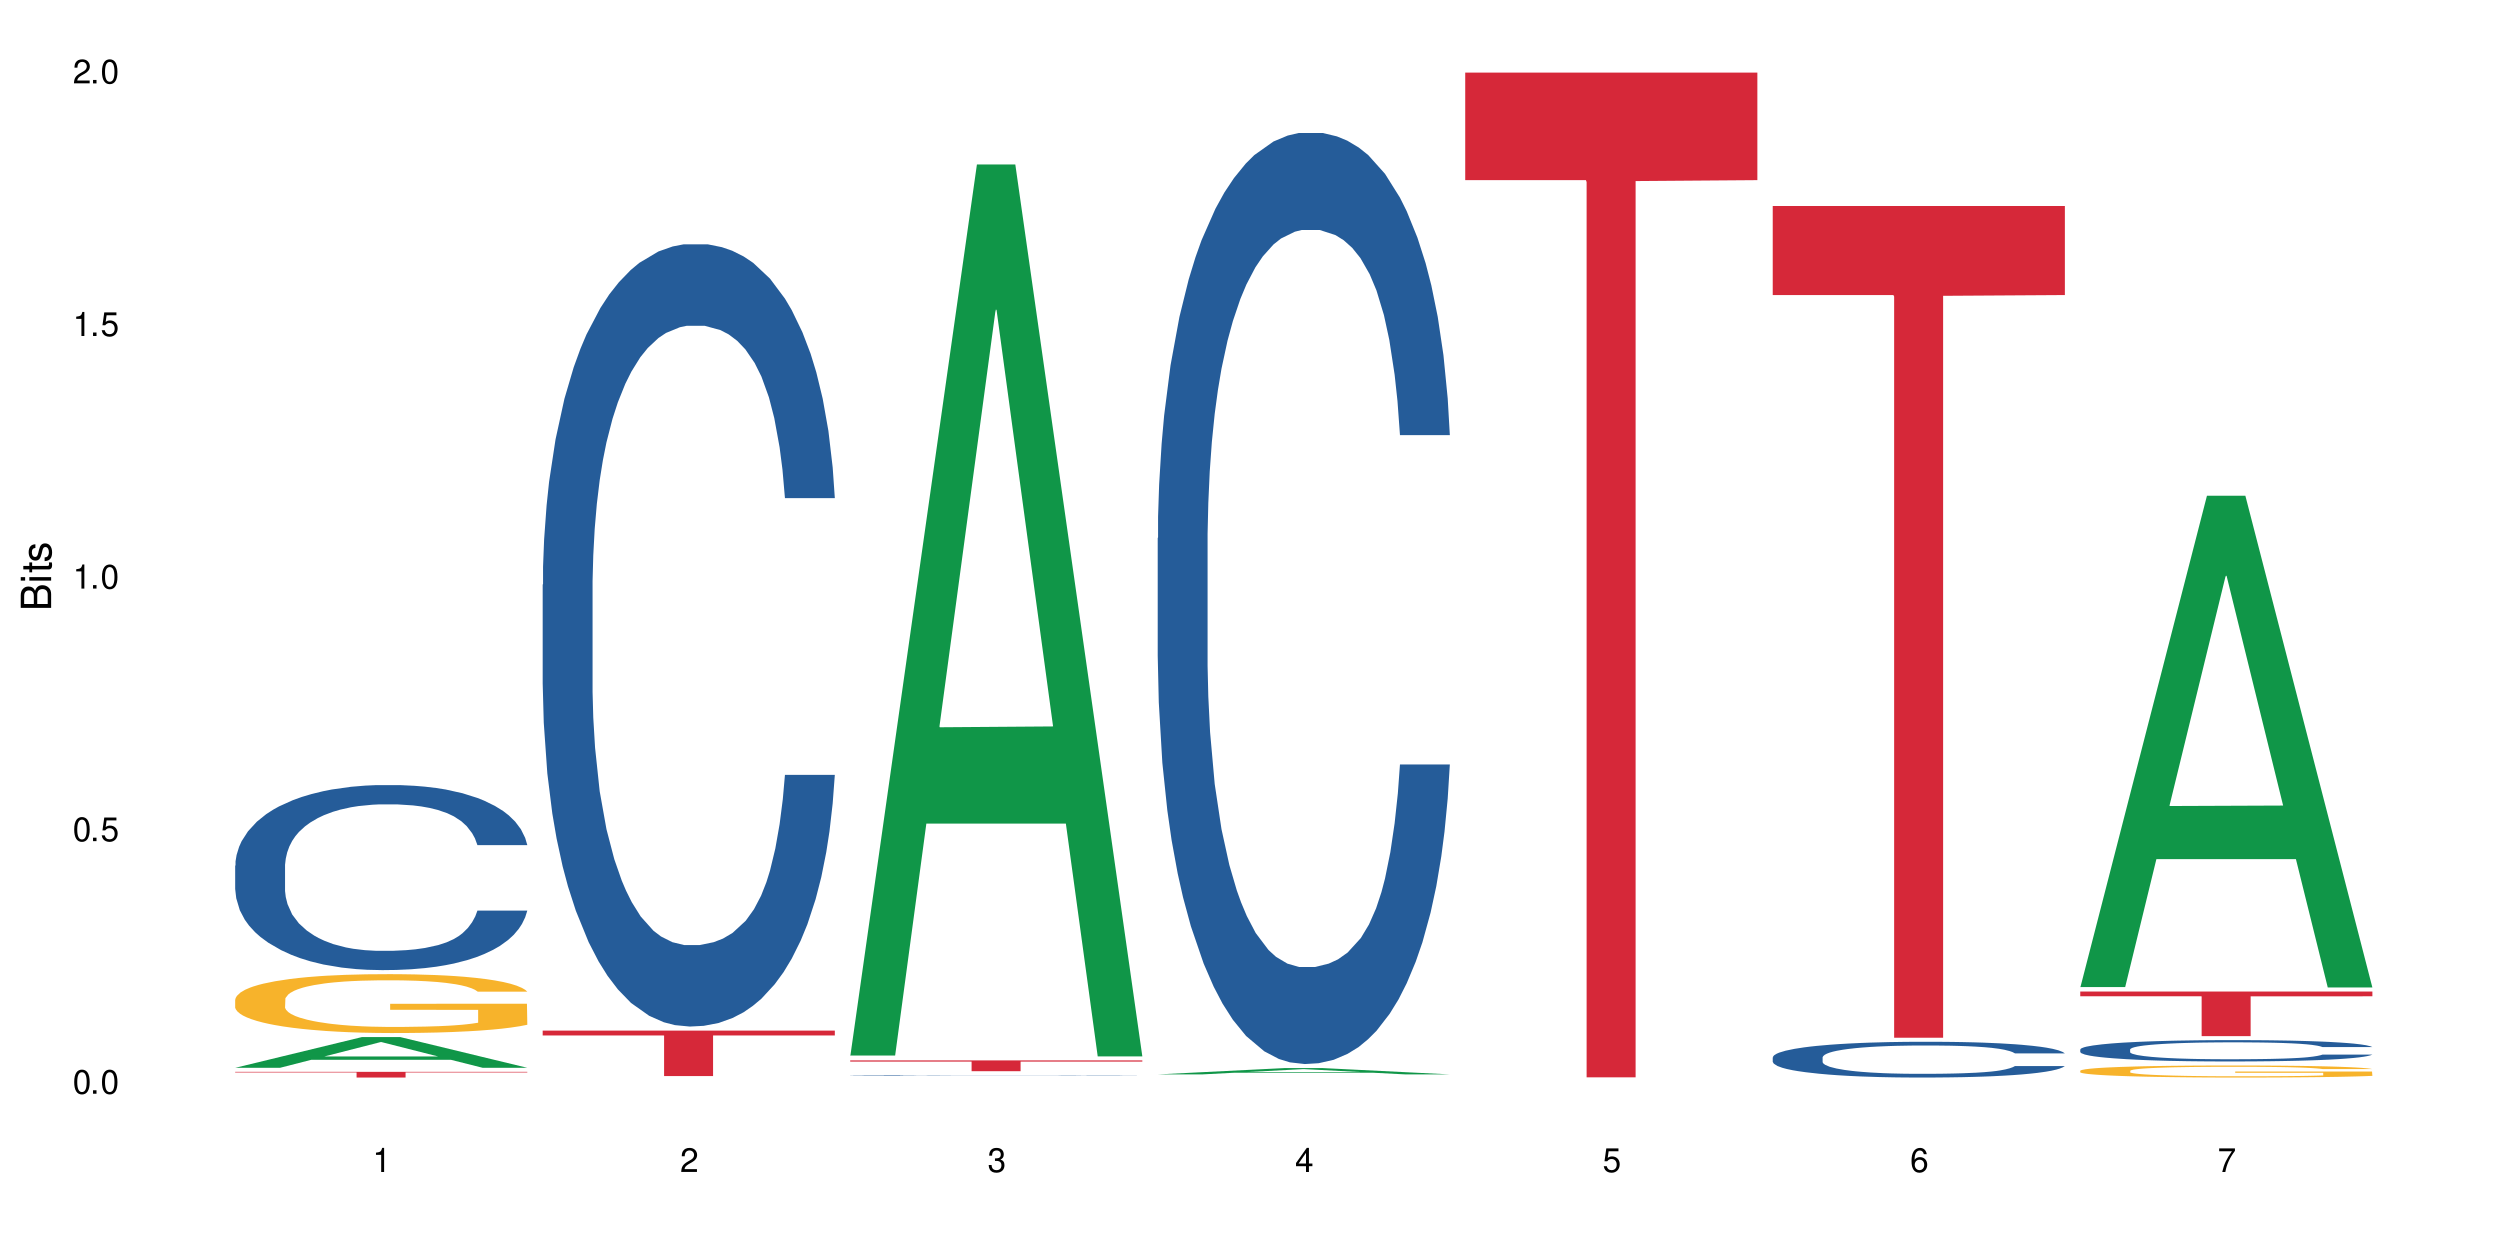
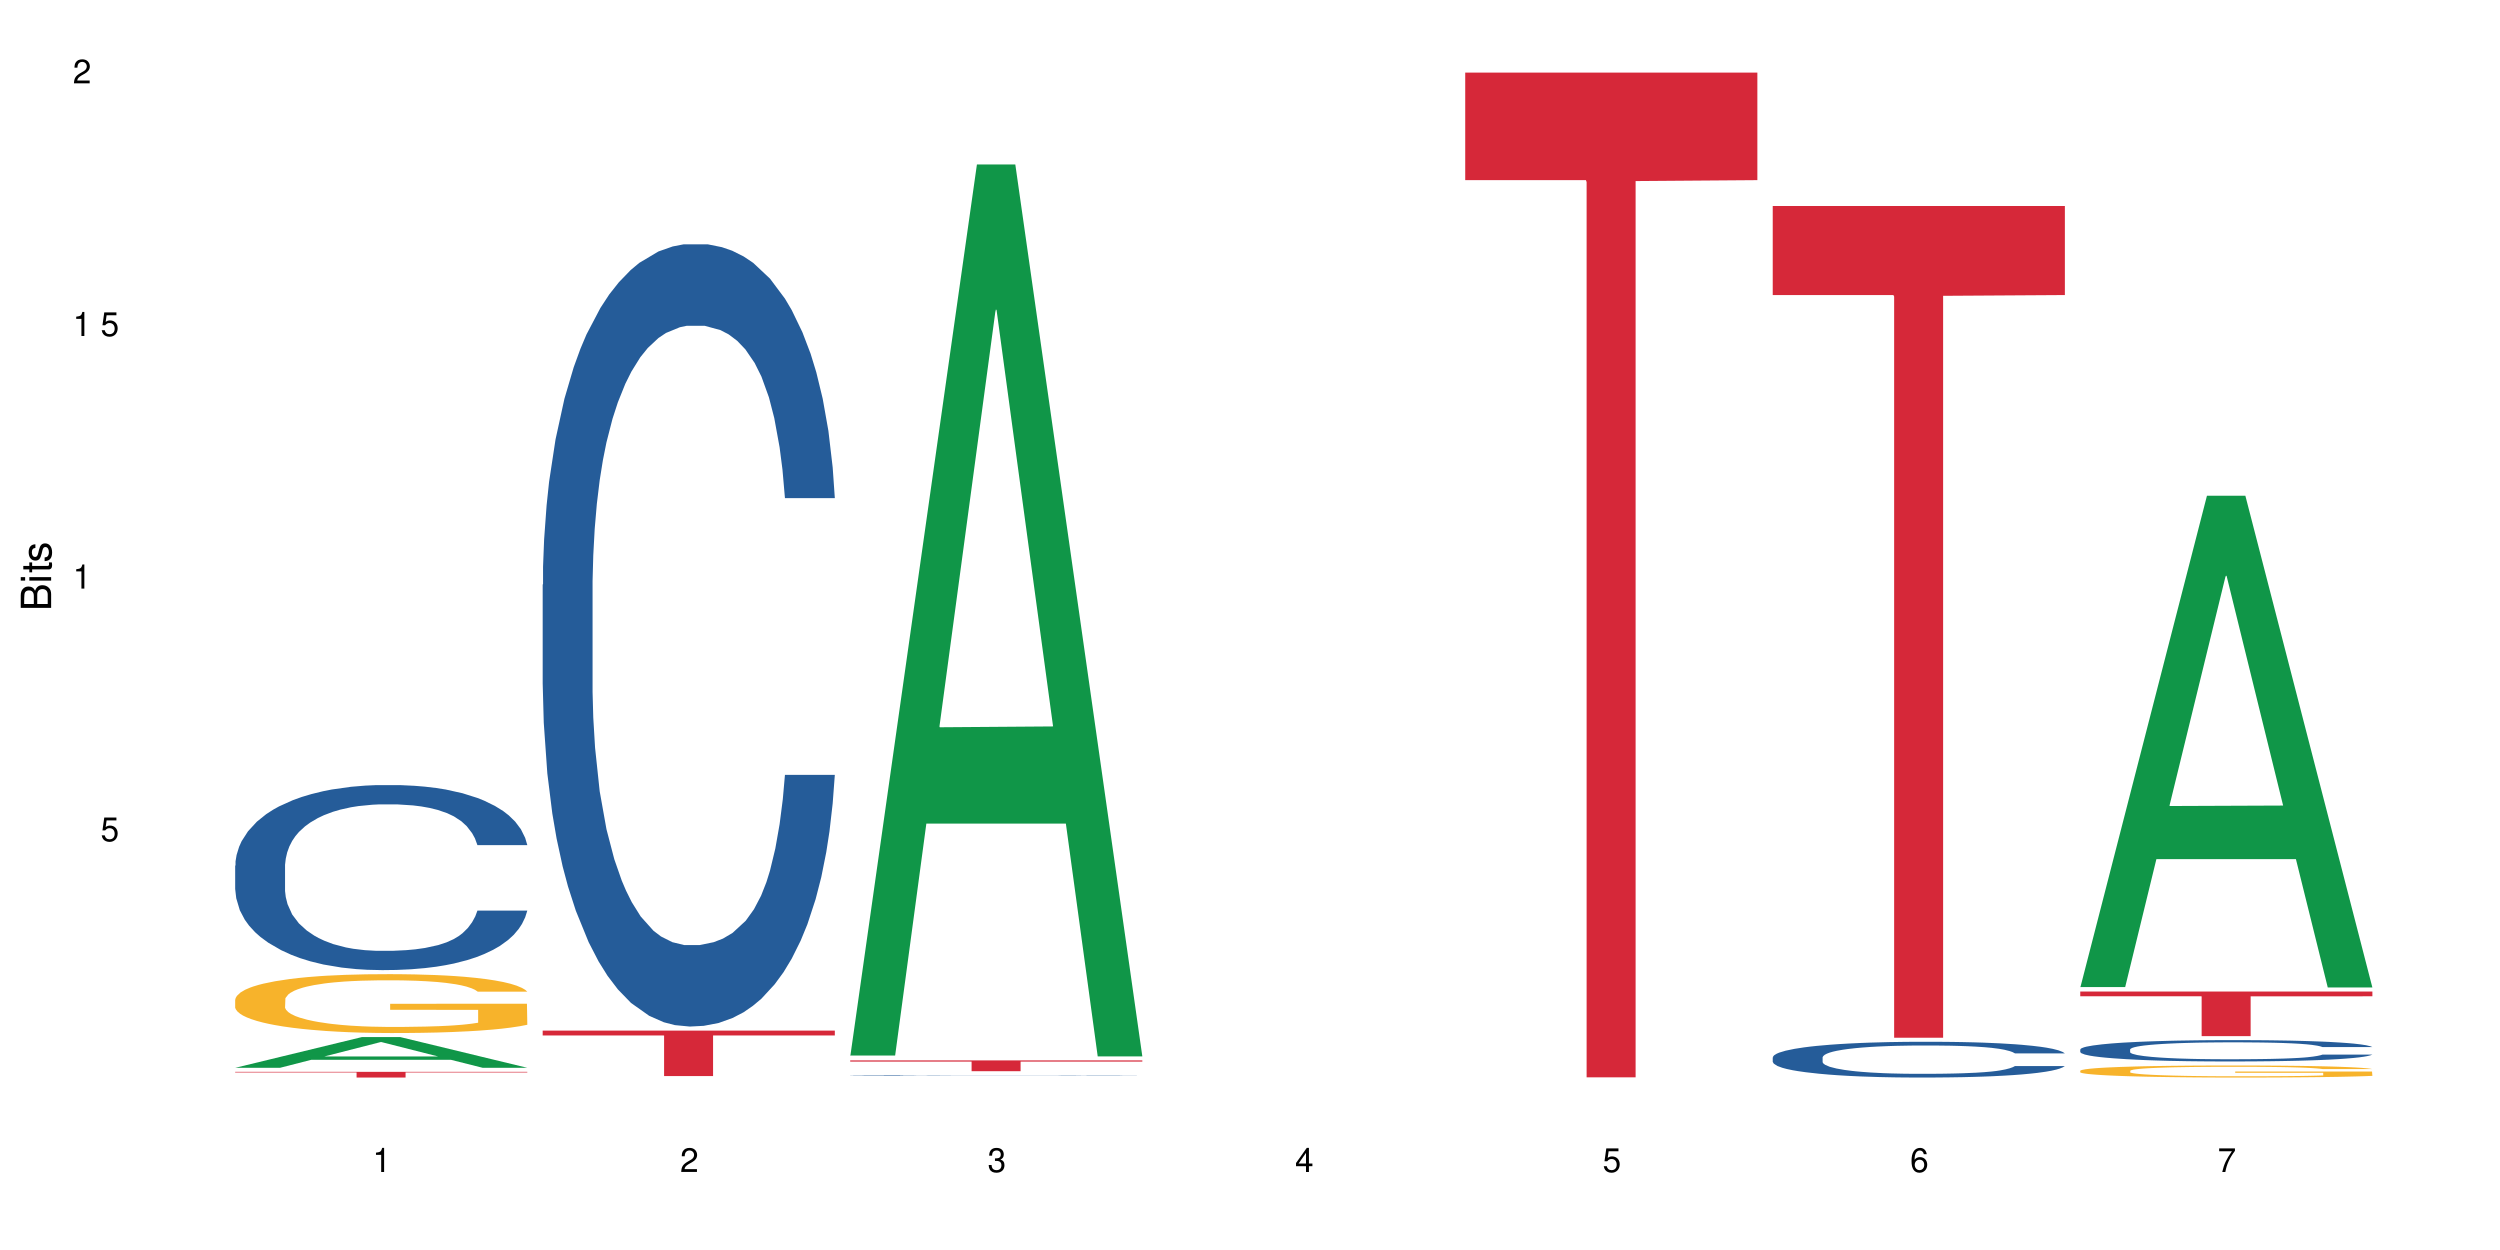
<svg xmlns="http://www.w3.org/2000/svg" xmlns:xlink="http://www.w3.org/1999/xlink" width="720" height="360" viewBox="0 0 720 360">
  <defs>
    <g>
      <g id="glyph-0-0">
</g>
      <g id="glyph-0-1">
-         <path d="M 2.641 -6.938 C 2 -6.938 1.422 -6.656 1.078 -6.172 C 0.641 -5.562 0.406 -4.641 0.406 -3.359 C 0.406 -1.016 1.188 0.219 2.641 0.219 C 4.078 0.219 4.859 -1.016 4.859 -3.297 C 4.859 -4.641 4.656 -5.547 4.203 -6.172 C 3.844 -6.656 3.281 -6.938 2.641 -6.938 Z M 2.641 -6.188 C 3.547 -6.188 4 -5.25 4 -3.375 C 4 -1.406 3.562 -0.484 2.625 -0.484 C 1.734 -0.484 1.281 -1.438 1.281 -3.344 C 1.281 -5.25 1.734 -6.188 2.641 -6.188 Z M 2.641 -6.188 " />
-       </g>
+         </g>
      <g id="glyph-0-2">
-         <path d="M 1.828 -1 L 0.828 -1 L 0.828 0 L 1.828 0 Z M 1.828 -1 " />
-       </g>
+         </g>
      <g id="glyph-0-3">
        <path d="M 4.562 -6.797 L 1.062 -6.797 L 0.547 -3.094 L 1.328 -3.094 C 1.719 -3.562 2.047 -3.734 2.578 -3.734 C 3.484 -3.734 4.062 -3.109 4.062 -2.094 C 4.062 -1.125 3.484 -0.531 2.578 -0.531 C 1.828 -0.531 1.375 -0.906 1.188 -1.672 L 0.328 -1.672 C 0.453 -1.109 0.547 -0.844 0.75 -0.594 C 1.125 -0.078 1.828 0.219 2.594 0.219 C 3.969 0.219 4.922 -0.781 4.922 -2.219 C 4.922 -3.562 4.031 -4.484 2.719 -4.484 C 2.25 -4.484 1.859 -4.359 1.469 -4.062 L 1.734 -5.969 L 4.562 -5.969 Z M 4.562 -6.797 " />
      </g>
      <g id="glyph-0-4">
        <path d="M 2.484 -4.938 L 2.484 0 L 3.328 0 L 3.328 -6.938 L 2.766 -6.938 C 2.469 -5.875 2.281 -5.734 0.984 -5.562 L 0.984 -4.938 Z M 2.484 -4.938 " />
      </g>
      <g id="glyph-0-5">
        <path d="M 4.859 -0.828 L 1.281 -0.828 C 1.359 -1.406 1.672 -1.781 2.5 -2.281 L 3.469 -2.828 C 4.406 -3.344 4.906 -4.062 4.906 -4.906 C 4.906 -5.484 4.672 -6.031 4.266 -6.406 C 3.859 -6.766 3.375 -6.938 2.719 -6.938 C 1.859 -6.938 1.219 -6.625 0.844 -6.031 C 0.609 -5.672 0.5 -5.234 0.484 -4.531 L 1.328 -4.531 C 1.359 -5.016 1.406 -5.281 1.531 -5.516 C 1.75 -5.938 2.188 -6.203 2.703 -6.203 C 3.469 -6.203 4.031 -5.641 4.031 -4.891 C 4.031 -4.344 3.719 -3.859 3.125 -3.516 L 2.234 -3 C 0.812 -2.172 0.406 -1.531 0.328 -0.016 L 4.859 -0.016 Z M 4.859 -0.828 " />
      </g>
      <g id="glyph-0-6">
        <path d="M 2.125 -3.188 L 2.578 -3.188 C 3.5 -3.188 3.984 -2.766 3.984 -1.922 C 3.984 -1.062 3.469 -0.531 2.594 -0.531 C 1.656 -0.531 1.203 -1 1.156 -2.016 L 0.312 -2.016 C 0.344 -1.453 0.438 -1.094 0.609 -0.781 C 0.953 -0.109 1.625 0.219 2.547 0.219 C 3.953 0.219 4.859 -0.625 4.859 -1.938 C 4.859 -2.828 4.516 -3.297 3.703 -3.594 C 4.344 -3.844 4.656 -4.328 4.656 -5.031 C 4.656 -6.219 3.875 -6.938 2.578 -6.938 C 1.203 -6.938 0.484 -6.172 0.453 -4.703 L 1.297 -4.703 C 1.312 -5.125 1.344 -5.359 1.453 -5.578 C 1.641 -5.969 2.062 -6.203 2.594 -6.203 C 3.344 -6.203 3.797 -5.75 3.797 -5 C 3.797 -4.516 3.609 -4.219 3.25 -4.047 C 3.016 -3.953 2.703 -3.922 2.125 -3.906 Z M 2.125 -3.188 " />
      </g>
      <g id="glyph-0-7">
        <path d="M 3.141 -1.672 L 3.141 0 L 3.984 0 L 3.984 -1.672 L 4.984 -1.672 L 4.984 -2.438 L 3.984 -2.438 L 3.984 -6.938 L 3.359 -6.938 L 0.266 -2.578 L 0.266 -1.672 Z M 3.141 -2.438 L 1 -2.438 L 3.141 -5.5 Z M 3.141 -2.438 " />
      </g>
      <g id="glyph-0-8">
        <path d="M 4.781 -5.125 C 4.609 -6.266 3.891 -6.938 2.844 -6.938 C 2.094 -6.938 1.422 -6.578 1.031 -5.953 C 0.594 -5.266 0.406 -4.422 0.406 -3.172 C 0.406 -2 0.578 -1.25 0.984 -0.641 C 1.359 -0.078 1.953 0.219 2.703 0.219 C 3.984 0.219 4.922 -0.75 4.922 -2.094 C 4.922 -3.375 4.062 -4.281 2.844 -4.281 C 2.172 -4.281 1.641 -4.031 1.281 -3.516 C 1.281 -5.234 1.828 -6.188 2.797 -6.188 C 3.391 -6.188 3.797 -5.797 3.938 -5.125 Z M 2.734 -3.531 C 3.547 -3.531 4.062 -2.953 4.062 -2.031 C 4.062 -1.156 3.484 -0.531 2.703 -0.531 C 1.922 -0.531 1.328 -1.188 1.328 -2.078 C 1.328 -2.938 1.906 -3.531 2.734 -3.531 Z M 2.734 -3.531 " />
      </g>
      <g id="glyph-0-9">
        <path d="M 4.984 -6.797 L 0.438 -6.797 L 0.438 -5.969 L 4.109 -5.969 C 2.5 -3.656 1.828 -2.234 1.328 0 L 2.219 0 C 2.594 -2.172 3.453 -4.047 4.984 -6.094 Z M 4.984 -6.797 " />
      </g>
      <g id="glyph-1-0">
</g>
      <g id="glyph-1-1">
-         <path d="M 0 -0.953 L 0 -4.891 C 0 -5.719 -0.234 -6.344 -0.734 -6.797 C -1.188 -7.234 -1.812 -7.469 -2.5 -7.469 C -3.547 -7.469 -4.188 -7 -4.625 -5.875 C -4.984 -6.688 -5.625 -7.094 -6.531 -7.094 C -7.172 -7.094 -7.734 -6.859 -8.141 -6.391 C -8.562 -5.922 -8.75 -5.344 -8.75 -4.5 L -8.75 -0.953 Z M -4.984 -2.062 L -7.766 -2.062 L -7.766 -4.219 C -7.766 -4.844 -7.688 -5.203 -7.453 -5.5 C -7.219 -5.812 -6.859 -5.969 -6.375 -5.969 C -5.891 -5.969 -5.531 -5.812 -5.297 -5.5 C -5.062 -5.203 -4.984 -4.844 -4.984 -4.219 Z M -0.984 -2.062 L -4 -2.062 L -4 -4.781 C -4 -5.766 -3.438 -6.359 -2.484 -6.359 C -1.547 -6.359 -0.984 -5.766 -0.984 -4.781 Z M -0.984 -2.062 " />
+         <path d="M 0 -0.953 L 0 -4.891 C 0 -5.719 -0.234 -6.344 -0.734 -6.797 C -1.188 -7.234 -1.812 -7.469 -2.5 -7.469 C -3.547 -7.469 -4.188 -7 -4.625 -5.875 C -4.984 -6.688 -5.625 -7.094 -6.531 -7.094 C -7.172 -7.094 -7.734 -6.859 -8.141 -6.391 C -8.562 -5.922 -8.75 -5.344 -8.75 -4.5 L -8.75 -0.953 Z M -4.984 -2.062 L -7.766 -2.062 C -7.766 -4.844 -7.688 -5.203 -7.453 -5.5 C -7.219 -5.812 -6.859 -5.969 -6.375 -5.969 C -5.891 -5.969 -5.531 -5.812 -5.297 -5.5 C -5.062 -5.203 -4.984 -4.844 -4.984 -4.219 Z M -0.984 -2.062 L -4 -2.062 L -4 -4.781 C -4 -5.766 -3.438 -6.359 -2.484 -6.359 C -1.547 -6.359 -0.984 -5.766 -0.984 -4.781 Z M -0.984 -2.062 " />
      </g>
      <g id="glyph-1-2">
        <path d="M -6.281 -1.797 L -6.281 -0.797 L 0 -0.797 L 0 -1.797 Z M -8.75 -1.797 L -8.75 -0.797 L -7.484 -0.797 L -7.484 -1.797 Z M -8.75 -1.797 " />
      </g>
      <g id="glyph-1-3">
        <path d="M -6.281 -3.047 L -6.281 -2.016 L -8.016 -2.016 L -8.016 -1.016 L -6.281 -1.016 L -6.281 -0.172 L -5.469 -0.172 L -5.469 -1.016 L -0.719 -1.016 C -0.078 -1.016 0.281 -1.453 0.281 -2.234 C 0.281 -2.5 0.25 -2.719 0.188 -3.047 L -0.641 -3.047 C -0.609 -2.906 -0.594 -2.766 -0.594 -2.562 C -0.594 -2.141 -0.719 -2.016 -1.156 -2.016 L -5.469 -2.016 L -5.469 -3.047 Z M -6.281 -3.047 " />
      </g>
      <g id="glyph-1-4">
        <path d="M -4.531 -5.25 C -5.766 -5.25 -6.469 -4.422 -6.469 -2.969 C -6.469 -1.516 -5.719 -0.562 -4.547 -0.562 C -3.562 -0.562 -3.094 -1.062 -2.734 -2.562 L -2.516 -3.484 C -2.344 -4.188 -2.094 -4.469 -1.641 -4.469 C -1.047 -4.469 -0.641 -3.875 -0.641 -3 C -0.641 -2.453 -0.797 -2 -1.062 -1.75 C -1.25 -1.594 -1.422 -1.531 -1.875 -1.469 L -1.875 -0.406 C -0.422 -0.453 0.281 -1.266 0.281 -2.922 C 0.281 -4.5 -0.5 -5.516 -1.719 -5.516 C -2.656 -5.516 -3.172 -4.984 -3.469 -3.734 L -3.703 -2.766 C -3.891 -1.953 -4.156 -1.609 -4.594 -1.609 C -5.188 -1.609 -5.547 -2.125 -5.547 -2.938 C -5.547 -3.75 -5.203 -4.172 -4.531 -4.203 Z M -4.531 -5.25 " />
      </g>
    </g>
  </defs>
  <rect x="-72" y="-36" width="864" height="432" fill="rgb(100%, 100%, 100%)" fill-opacity="1" />
  <path fill-rule="nonzero" fill="rgb(6.275%, 58.824%, 28.235%)" fill-opacity="1" d="M 67.73 307.52 L 67.82 307.512 L 104.227 298.68 L 115.281 298.68 L 151.867 307.527 L 139.012 307.527 L 129.844 305.219 L 89.664 305.219 L 80.676 307.52 L 67.73 307.52 L 93.527 304.262 L 126.156 304.254 L 109.887 300.125 L 109.707 300.117 L 109.527 300.141 L 93.438 304.254 L 93.527 304.262 Z M 67.73 307.52 " />
  <path fill-rule="nonzero" fill="rgb(14.51%, 36.078%, 60%)" fill-opacity="1" d="M 67.73 249.293 L 67.832 249.246 L 67.832 248.078 L 68.141 246.227 L 68.859 243.891 L 69.578 242.281 L 71.426 239.41 L 73.988 236.633 L 76.656 234.488 L 78.605 233.223 L 80.352 232.25 L 84.352 230.445 L 86.918 229.523 L 89.688 228.695 L 93.074 227.867 L 95.535 227.379 L 101.078 226.598 L 105.18 226.258 L 108.363 226.113 L 115.238 226.113 L 119.34 226.309 L 122.316 226.551 L 125.598 226.941 L 128.371 227.379 L 133.191 228.449 L 137.5 229.812 L 139.449 230.594 L 142.527 232.102 L 144.891 233.562 L 146.531 234.832 L 148.379 236.633 L 150.02 238.824 L 151.25 241.309 L 151.867 243.402 L 137.5 243.402 L 136.785 241.453 L 135.961 239.945 L 134.422 237.945 L 132.883 236.535 L 130.73 235.121 L 128.781 234.195 L 126.113 233.273 L 123.754 232.688 L 121.289 232.25 L 118.93 231.957 L 114.414 231.664 L 109.184 231.664 L 107.234 231.762 L 103.23 232.152 L 101.078 232.492 L 98 233.176 L 95.844 233.809 L 93.281 234.781 L 91.535 235.609 L 89.379 236.875 L 87.84 237.996 L 86.098 239.602 L 85.07 240.82 L 84.148 242.184 L 83.328 243.793 L 82.711 245.496 L 82.301 247.297 L 82.094 249.051 L 82.094 256.602 L 82.301 258.352 L 82.812 260.398 L 84.148 263.371 L 86.098 265.949 L 88.355 267.996 L 90.508 269.457 L 91.742 270.141 L 93.383 270.918 L 95.945 271.895 L 99.641 272.867 L 101.797 273.258 L 105.078 273.645 L 108.465 273.84 L 112.98 273.84 L 116.98 273.645 L 119.648 273.402 L 122.418 273.012 L 126.215 272.184 L 128.574 271.406 L 130.629 270.48 L 132.168 269.555 L 133.191 268.777 L 134.73 267.266 L 135.961 265.609 L 136.887 263.906 L 137.5 262.25 L 151.867 262.25 L 151.25 264.199 L 150.328 266.098 L 149.402 267.508 L 147.969 269.215 L 146.324 270.723 L 143.965 272.43 L 142.016 273.547 L 139.449 274.766 L 137.09 275.691 L 134.527 276.52 L 130.73 277.492 L 128.266 277.98 L 125.598 278.418 L 122.418 278.809 L 118.418 279.148 L 114.109 279.344 L 110.105 279.395 L 105.797 279.297 L 102.617 279.102 L 98.41 278.664 L 93.176 277.785 L 89.379 276.859 L 86.406 275.934 L 83.84 274.961 L 80.969 273.645 L 77.273 271.504 L 75.016 269.848 L 73.477 268.484 L 71.734 266.586 L 70.5 264.879 L 69.066 262.152 L 68.039 258.695 L 67.73 256.016 Z M 67.73 249.293 " />
  <path fill-rule="nonzero" fill="rgb(96.863%, 70.196%, 16.863%)" fill-opacity="1" d="M 67.73 287.82 L 67.832 287.805 L 67.832 287.496 L 68.242 286.797 L 69.27 285.836 L 70.605 285.047 L 72.039 284.43 L 72.965 284.102 L 74.504 283.637 L 75.836 283.297 L 79.223 282.602 L 83.531 281.949 L 85.891 281.672 L 88.559 281.406 L 92.355 281.113 L 94.102 281.004 L 99.438 280.758 L 105.488 280.602 L 112.16 280.555 L 115.238 280.57 L 119.441 280.633 L 125.188 280.805 L 128.473 280.957 L 131.039 281.113 L 133.707 281.312 L 136.988 281.625 L 140.066 281.996 L 142.527 282.367 L 144.992 282.832 L 147.043 283.328 L 148.789 283.871 L 150.328 284.52 L 151.25 285.062 L 151.867 285.605 L 137.605 285.605 L 136.785 285.062 L 135.859 284.645 L 134.32 284.133 L 132.781 283.762 L 131.242 283.469 L 128.371 283.066 L 125.906 282.816 L 122.828 282.602 L 119.855 282.461 L 116.469 282.367 L 114.414 282.336 L 108.977 282.336 L 104.055 282.445 L 101.18 282.57 L 99.129 282.691 L 96.254 282.926 L 94.512 283.109 L 93.484 283.234 L 90.406 283.715 L 88.355 284.148 L 87.227 284.441 L 85.789 284.906 L 84.762 285.324 L 83.633 285.945 L 83.02 286.41 L 82.199 287.465 L 82.094 290.25 L 82.402 290.84 L 83.02 291.477 L 83.84 292.035 L 85.07 292.621 L 86.301 293.07 L 88.457 293.676 L 90.305 294.078 L 91.742 294.34 L 94.512 294.758 L 95.641 294.898 L 98.309 295.176 L 101.078 295.395 L 104.465 295.582 L 107.027 295.672 L 111.133 295.75 L 116.363 295.75 L 122.52 295.656 L 126.422 295.535 L 129.09 295.41 L 130.832 295.301 L 132.988 295.133 L 134.527 294.977 L 135.961 294.805 L 137.707 294.543 L 137.707 290.84 L 112.363 290.824 L 112.363 289.09 L 151.762 289.074 L 151.867 295.133 L 149.711 295.551 L 147.043 295.953 L 144.48 296.262 L 141.812 296.523 L 138.016 296.82 L 134.938 297.004 L 130.215 297.223 L 125.906 297.363 L 121.395 297.453 L 117.391 297.5 L 112.672 297.516 L 108.465 297.484 L 103.949 297.395 L 100.359 297.27 L 97.074 297.113 L 93.793 296.914 L 89.688 296.586 L 87.02 296.324 L 84.25 296 L 81.48 295.613 L 79.016 295.191 L 77.375 294.867 L 75.734 294.496 L 73.988 294.031 L 72.348 293.504 L 71.117 293.023 L 69.988 292.484 L 69.168 291.973 L 68.348 291.273 L 67.938 290.715 L 67.73 290.238 Z M 67.73 287.82 " />
  <path fill-rule="nonzero" fill="rgb(83.922%, 15.686%, 22.353%)" fill-opacity="1" d="M 67.73 308.691 L 151.867 308.691 L 151.867 308.867 L 116.801 308.867 L 116.801 310.332 L 102.695 310.332 L 102.695 308.867 L 67.73 308.867 Z M 67.73 308.691 " />
  <path fill-rule="nonzero" fill="rgb(14.51%, 36.078%, 60%)" fill-opacity="1" d="M 156.293 168.383 L 156.398 168.176 L 156.398 163.234 L 156.703 155.41 L 157.422 145.523 L 158.141 138.727 L 159.988 126.578 L 162.555 114.84 L 165.223 105.777 L 167.172 100.426 L 168.914 96.305 L 172.918 88.688 L 175.48 84.773 L 178.25 81.273 L 181.637 77.773 L 184.102 75.715 L 189.641 72.418 L 193.746 70.977 L 196.926 70.359 L 203.801 70.359 L 207.902 71.184 L 210.879 72.211 L 214.164 73.859 L 216.934 75.715 L 221.754 80.242 L 226.066 86.008 L 228.016 89.305 L 231.094 95.688 L 233.453 101.867 L 235.094 107.219 L 236.941 114.84 L 238.582 124.105 L 239.812 134.609 L 240.43 143.465 L 226.066 143.465 L 225.348 135.227 L 224.527 128.844 L 222.988 120.398 L 221.449 114.43 L 219.293 108.457 L 217.344 104.543 L 214.676 100.629 L 212.316 98.16 L 209.855 96.305 L 207.492 95.07 L 202.98 93.836 L 197.746 93.836 L 195.797 94.246 L 191.797 95.895 L 189.641 97.336 L 186.562 100.219 L 184.406 102.895 L 181.844 107.016 L 180.098 110.516 L 177.945 115.871 L 176.406 120.605 L 174.66 127.402 L 173.633 132.551 L 172.711 138.316 L 171.891 145.113 L 171.273 152.32 L 170.863 159.938 L 170.66 167.352 L 170.66 199.273 L 170.863 206.684 L 171.379 215.336 L 172.711 227.895 L 174.66 238.809 L 176.918 247.461 L 179.074 253.637 L 180.305 256.52 L 181.945 259.816 L 184.512 263.934 L 188.203 268.055 L 190.359 269.699 L 193.641 271.348 L 197.027 272.172 L 201.543 272.172 L 205.543 271.348 L 208.211 270.316 L 210.98 268.672 L 214.777 265.168 L 217.137 261.875 L 219.191 257.961 L 220.73 254.051 L 221.754 250.754 L 223.293 244.371 L 224.527 237.367 L 225.449 230.16 L 226.066 223.16 L 240.43 223.16 L 239.812 231.398 L 238.891 239.43 L 237.969 245.398 L 236.531 252.609 L 234.891 258.992 L 232.527 266.199 L 230.578 270.938 L 228.016 276.086 L 225.656 279.996 L 223.09 283.496 L 219.293 287.617 L 216.832 289.676 L 214.164 291.527 L 210.98 293.176 L 206.98 294.617 L 202.672 295.441 L 198.668 295.648 L 194.359 295.234 L 191.18 294.41 L 186.973 292.559 L 181.738 288.852 L 177.945 284.938 L 174.969 281.027 L 172.402 276.906 L 169.531 271.348 L 165.836 262.285 L 163.578 255.285 L 162.039 249.52 L 160.297 241.488 L 159.066 234.281 L 157.629 222.746 L 156.602 208.125 L 156.293 196.801 Z M 156.293 168.383 " />
  <path fill-rule="nonzero" fill="rgb(83.922%, 15.686%, 22.353%)" fill-opacity="1" d="M 156.293 296.809 L 240.43 296.809 L 240.43 298.211 L 205.363 298.223 L 205.363 309.91 L 191.258 309.91 L 191.258 298.238 L 191.051 298.211 L 156.293 298.211 Z M 156.293 296.809 " />
  <path fill-rule="nonzero" fill="rgb(6.275%, 58.824%, 28.235%)" fill-opacity="1" d="M 244.859 304 L 244.949 303.758 L 281.352 47.371 L 292.41 47.371 L 328.992 304.238 L 316.141 304.238 L 306.969 237.188 L 266.789 237.188 L 257.801 304 L 244.859 304 L 270.656 209.453 L 303.285 209.211 L 287.016 89.34 L 286.836 89.098 L 286.656 89.82 L 270.566 209.211 L 270.656 209.453 Z M 244.859 304 " />
  <path fill-rule="nonzero" fill="rgb(14.51%, 36.078%, 60%)" fill-opacity="1" d="M 244.859 309.742 L 244.961 309.742 L 244.961 309.738 L 245.27 309.73 L 245.988 309.723 L 246.703 309.715 L 248.551 309.707 L 251.117 309.695 L 253.785 309.688 L 255.734 309.684 L 257.477 309.68 L 261.48 309.676 L 264.043 309.672 L 266.816 309.668 L 270.199 309.664 L 272.664 309.664 L 278.203 309.66 L 302.727 309.66 L 305.496 309.664 L 310.32 309.668 L 314.629 309.672 L 316.578 309.676 L 319.656 309.68 L 322.016 309.684 L 323.656 309.691 L 325.504 309.695 L 327.145 309.703 L 328.379 309.715 L 328.992 309.719 L 314.629 309.719 L 313.91 309.715 L 313.09 309.707 L 311.551 309.699 L 310.012 309.695 L 307.855 309.691 L 305.906 309.688 L 303.238 309.684 L 300.879 309.684 L 298.418 309.68 L 278.203 309.68 L 275.125 309.684 L 272.973 309.688 L 270.406 309.691 L 268.66 309.691 L 266.508 309.695 L 264.969 309.703 L 263.223 309.707 L 262.199 309.711 L 261.273 309.715 L 260.453 309.723 L 259.84 309.727 L 259.426 309.734 L 259.223 309.742 L 259.223 309.77 L 259.426 309.773 L 259.941 309.781 L 261.273 309.793 L 263.223 309.801 L 265.48 309.809 L 267.637 309.816 L 268.867 309.816 L 270.508 309.82 L 273.074 309.824 L 276.77 309.828 L 282.207 309.828 L 285.59 309.832 L 290.105 309.832 L 294.109 309.828 L 299.547 309.828 L 303.344 309.824 L 305.703 309.82 L 307.754 309.816 L 309.293 309.816 L 310.32 309.812 L 311.859 309.805 L 313.09 309.801 L 314.012 309.793 L 314.629 309.789 L 328.992 309.789 L 328.379 309.797 L 327.453 309.801 L 326.531 309.809 L 325.094 309.812 L 323.453 309.82 L 321.094 309.824 L 319.145 309.828 L 316.578 309.832 L 314.219 309.836 L 311.652 309.84 L 307.855 309.844 L 305.395 309.844 L 302.727 309.848 L 295.543 309.848 L 291.234 309.852 L 282.926 309.852 L 279.742 309.848 L 275.535 309.848 L 270.305 309.844 L 266.508 309.84 L 263.531 309.836 L 260.965 309.836 L 258.094 309.828 L 254.398 309.82 L 252.145 309.816 L 250.605 309.812 L 248.859 309.805 L 247.629 309.797 L 246.191 309.789 L 245.164 309.777 L 244.859 309.766 Z M 244.859 309.742 " />
  <path fill-rule="nonzero" fill="rgb(83.922%, 15.686%, 22.353%)" fill-opacity="1" d="M 244.859 305.402 L 328.992 305.402 L 328.992 305.734 L 293.93 305.738 L 293.93 308.496 L 279.82 308.496 L 279.82 305.738 L 279.617 305.734 L 244.859 305.734 Z M 244.859 305.402 " />
-   <path fill-rule="nonzero" fill="rgb(6.275%, 58.824%, 28.235%)" fill-opacity="1" d="M 333.422 309.422 L 333.512 309.422 L 369.914 307.609 L 380.973 307.609 L 417.555 309.426 L 404.703 309.426 L 395.535 308.953 L 355.355 308.953 L 346.363 309.422 L 333.422 309.422 L 359.219 308.754 L 391.848 308.754 L 375.578 307.906 L 375.398 307.906 L 375.219 307.91 L 359.129 308.754 L 359.219 308.754 Z M 333.422 309.422 " />
-   <path fill-rule="nonzero" fill="rgb(14.51%, 36.078%, 60%)" fill-opacity="1" d="M 333.422 154.969 L 333.523 154.727 L 333.523 148.844 L 333.832 139.527 L 334.551 127.762 L 335.27 119.676 L 337.113 105.211 L 339.68 91.242 L 342.348 80.457 L 344.297 74.082 L 346.043 69.184 L 350.043 60.113 L 352.609 55.457 L 355.379 51.289 L 358.766 47.121 L 361.227 44.672 L 366.766 40.75 L 370.871 39.035 L 374.051 38.297 L 380.926 38.297 L 385.031 39.277 L 388.008 40.504 L 391.289 42.465 L 394.059 44.672 L 398.883 50.062 L 403.191 56.926 L 405.141 60.848 L 408.219 68.445 L 410.578 75.801 L 412.223 82.172 L 414.066 91.242 L 415.711 102.27 L 416.941 114.773 L 417.555 125.312 L 403.191 125.312 L 402.473 115.508 L 401.652 107.91 L 400.113 97.859 L 398.574 90.75 L 396.422 83.645 L 394.469 78.984 L 391.805 74.328 L 389.441 71.387 L 386.98 69.184 L 384.621 67.711 L 380.105 66.242 L 374.875 66.242 L 372.922 66.73 L 368.922 68.691 L 366.766 70.406 L 363.688 73.84 L 361.535 77.023 L 358.969 81.926 L 357.227 86.094 L 355.07 92.469 L 353.531 98.105 L 351.789 106.191 L 350.762 112.32 L 349.836 119.184 L 349.016 127.273 L 348.402 135.852 L 347.992 144.922 L 347.785 153.746 L 347.785 191.734 L 347.992 200.559 L 348.504 210.855 L 349.836 225.805 L 351.789 238.797 L 354.043 249.09 L 356.199 256.445 L 357.43 259.875 L 359.07 263.797 L 361.637 268.699 L 365.332 273.602 L 367.484 275.562 L 370.77 277.523 L 374.156 278.504 L 378.668 278.504 L 382.672 277.523 L 385.34 276.297 L 388.109 274.336 L 391.906 270.172 L 394.266 266.25 L 396.316 261.594 L 397.855 256.934 L 398.883 253.012 L 400.422 245.414 L 401.652 237.082 L 402.578 228.504 L 403.191 220.168 L 417.555 220.168 L 416.941 229.973 L 416.016 239.531 L 415.094 246.641 L 413.656 255.219 L 412.016 262.816 L 409.656 271.395 L 407.707 277.035 L 405.141 283.16 L 402.781 287.82 L 400.215 291.984 L 396.422 296.887 L 393.957 299.34 L 391.289 301.543 L 388.109 303.504 L 384.109 305.223 L 379.797 306.203 L 375.797 306.445 L 371.488 305.957 L 368.305 304.977 L 364.102 302.77 L 358.867 298.359 L 355.07 293.703 L 352.094 289.043 L 349.531 284.141 L 346.656 277.523 L 342.965 266.738 L 340.707 258.406 L 339.168 251.543 L 337.422 241.984 L 336.191 233.406 L 334.754 219.68 L 333.73 202.277 L 333.422 188.793 Z M 333.422 154.969 " />
  <path fill-rule="nonzero" fill="rgb(83.922%, 15.686%, 22.353%)" fill-opacity="1" d="M 421.984 20.902 L 506.121 20.902 L 506.121 51.879 L 471.055 52.148 L 471.055 310.281 L 456.945 310.281 L 456.945 52.422 L 456.742 51.879 L 421.984 51.879 Z M 421.984 20.902 " />
  <path fill-rule="nonzero" fill="rgb(14.51%, 36.078%, 60%)" fill-opacity="1" d="M 510.547 304.516 L 510.652 304.508 L 510.652 304.281 L 510.957 303.922 L 511.676 303.473 L 512.395 303.16 L 514.242 302.605 L 516.809 302.07 L 519.473 301.656 L 521.426 301.41 L 523.168 301.223 L 527.168 300.875 L 529.734 300.695 L 532.504 300.535 L 535.891 300.375 L 538.355 300.281 L 543.895 300.129 L 548 300.066 L 551.18 300.035 L 558.055 300.035 L 562.156 300.074 L 565.133 300.121 L 568.418 300.195 L 571.188 300.281 L 576.008 300.488 L 580.32 300.75 L 582.27 300.902 L 585.348 301.195 L 587.707 301.477 L 589.348 301.723 L 591.195 302.07 L 592.836 302.492 L 594.066 302.973 L 594.684 303.379 L 580.32 303.379 L 579.602 303 L 578.781 302.711 L 577.242 302.324 L 575.703 302.051 L 573.547 301.777 L 571.598 301.598 L 568.93 301.422 L 566.57 301.309 L 564.105 301.223 L 561.746 301.164 L 557.234 301.109 L 552 301.109 L 550.051 301.129 L 546.051 301.203 L 543.895 301.27 L 540.816 301.402 L 538.66 301.523 L 536.098 301.711 L 534.352 301.871 L 532.199 302.117 L 530.66 302.332 L 528.914 302.645 L 527.887 302.879 L 526.965 303.141 L 526.145 303.453 L 525.527 303.781 L 525.117 304.133 L 524.914 304.469 L 524.914 305.93 L 525.117 306.27 L 525.629 306.664 L 526.965 307.238 L 528.914 307.734 L 531.172 308.133 L 533.324 308.414 L 534.559 308.547 L 536.199 308.695 L 538.766 308.883 L 542.457 309.074 L 544.613 309.148 L 547.895 309.223 L 551.281 309.262 L 555.797 309.262 L 559.797 309.223 L 562.465 309.176 L 565.234 309.102 L 569.031 308.941 L 571.391 308.789 L 573.445 308.613 L 574.984 308.434 L 576.008 308.281 L 577.547 307.988 L 578.781 307.672 L 579.703 307.34 L 580.32 307.02 L 594.684 307.02 L 594.066 307.398 L 593.145 307.766 L 592.223 308.039 L 590.785 308.367 L 589.145 308.66 L 586.781 308.988 L 584.832 309.203 L 582.27 309.441 L 579.91 309.617 L 577.344 309.777 L 573.547 309.969 L 571.086 310.062 L 568.418 310.145 L 565.234 310.223 L 561.234 310.285 L 556.926 310.324 L 552.922 310.332 L 548.613 310.316 L 545.434 310.277 L 541.227 310.191 L 535.992 310.023 L 532.199 309.844 L 529.223 309.664 L 526.656 309.477 L 523.785 309.223 L 520.09 308.809 L 517.832 308.488 L 516.293 308.227 L 514.551 307.859 L 513.316 307.527 L 511.883 307 L 510.855 306.332 L 510.547 305.816 Z M 510.547 304.516 " />
  <path fill-rule="nonzero" fill="rgb(83.922%, 15.686%, 22.353%)" fill-opacity="1" d="M 510.547 59.332 L 594.684 59.332 L 594.684 84.973 L 559.617 85.199 L 559.617 298.875 L 545.512 298.875 L 545.512 85.422 L 545.305 84.973 L 510.547 84.973 Z M 510.547 59.332 " />
  <path fill-rule="nonzero" fill="rgb(6.275%, 58.824%, 28.235%)" fill-opacity="1" d="M 599.113 284.266 L 599.203 284.133 L 635.605 142.766 L 646.664 142.766 L 683.246 284.398 L 670.395 284.398 L 661.223 247.426 L 621.043 247.426 L 612.055 284.266 L 599.113 284.266 L 624.91 232.133 L 657.539 232 L 641.27 165.906 L 641.09 165.773 L 640.91 166.172 L 624.82 232 L 624.91 232.133 Z M 599.113 284.266 " />
  <path fill-rule="nonzero" fill="rgb(14.51%, 36.078%, 60%)" fill-opacity="1" d="M 599.113 302.23 L 599.215 302.227 L 599.215 302.094 L 599.523 301.879 L 600.238 301.609 L 600.957 301.422 L 602.805 301.094 L 605.371 300.773 L 608.039 300.523 L 609.988 300.379 L 611.73 300.266 L 615.734 300.059 L 618.297 299.953 L 621.07 299.855 L 624.453 299.762 L 626.918 299.703 L 632.457 299.613 L 636.562 299.574 L 639.742 299.559 L 646.617 299.559 L 650.723 299.582 L 653.695 299.609 L 656.98 299.656 L 659.75 299.703 L 664.574 299.828 L 668.883 299.984 L 670.832 300.074 L 673.91 300.25 L 676.27 300.418 L 677.91 300.562 L 679.758 300.773 L 681.398 301.023 L 682.633 301.312 L 683.246 301.555 L 668.883 301.555 L 668.164 301.328 L 667.344 301.152 L 665.805 300.922 L 664.266 300.762 L 662.109 300.598 L 660.16 300.492 L 657.492 300.383 L 655.133 300.316 L 652.672 300.266 L 650.312 300.234 L 645.797 300.199 L 640.562 300.199 L 638.613 300.211 L 634.613 300.254 L 632.457 300.293 L 629.379 300.375 L 627.227 300.445 L 624.66 300.559 L 622.914 300.652 L 620.762 300.801 L 619.223 300.93 L 617.477 301.113 L 616.453 301.254 L 615.527 301.414 L 614.707 301.598 L 614.09 301.793 L 613.68 302.004 L 613.477 302.203 L 613.477 303.074 L 613.68 303.277 L 614.195 303.512 L 615.527 303.855 L 617.477 304.152 L 619.734 304.391 L 621.891 304.559 L 623.121 304.637 L 624.762 304.727 L 627.328 304.84 L 631.02 304.949 L 633.176 304.996 L 636.461 305.039 L 639.844 305.062 L 644.359 305.062 L 648.359 305.039 L 651.027 305.012 L 653.801 304.969 L 657.594 304.871 L 659.957 304.781 L 662.008 304.676 L 663.547 304.57 L 664.574 304.48 L 666.113 304.305 L 667.344 304.113 L 668.266 303.918 L 668.883 303.727 L 683.246 303.727 L 682.633 303.949 L 681.707 304.172 L 680.785 304.332 L 679.348 304.531 L 677.707 304.703 L 675.348 304.898 L 673.398 305.031 L 670.832 305.172 L 668.473 305.277 L 665.906 305.371 L 662.109 305.484 L 659.648 305.539 L 656.98 305.59 L 653.801 305.637 L 649.797 305.676 L 645.488 305.699 L 641.488 305.703 L 637.176 305.691 L 633.996 305.668 L 629.789 305.621 L 624.559 305.52 L 620.762 305.41 L 617.785 305.305 L 615.219 305.191 L 612.348 305.039 L 608.652 304.793 L 606.395 304.602 L 604.855 304.445 L 603.113 304.227 L 601.883 304.031 L 600.445 303.715 L 599.418 303.316 L 599.113 303.008 Z M 599.113 302.23 " />
  <path fill-rule="nonzero" fill="rgb(96.863%, 70.196%, 16.863%)" fill-opacity="1" d="M 599.113 308.352 L 599.215 308.348 L 599.215 308.285 L 599.625 308.141 L 600.652 307.945 L 601.984 307.785 L 603.422 307.656 L 604.344 307.59 L 605.883 307.496 L 607.219 307.426 L 610.602 307.285 L 614.914 307.152 L 617.273 307.094 L 619.941 307.039 L 623.738 306.98 L 625.48 306.957 L 630.816 306.906 L 636.871 306.875 L 643.539 306.867 L 646.617 306.867 L 650.824 306.883 L 656.57 306.918 L 659.852 306.949 L 662.418 306.98 L 665.086 307.02 L 668.367 307.086 L 671.445 307.16 L 673.91 307.238 L 676.371 307.332 L 678.426 307.434 L 680.168 307.543 L 681.707 307.676 L 682.633 307.789 L 683.246 307.898 L 668.984 307.898 L 668.164 307.789 L 667.242 307.703 L 665.703 307.598 L 664.164 307.523 L 662.625 307.461 L 659.75 307.379 L 657.289 307.328 L 654.211 307.285 L 651.234 307.254 L 647.848 307.238 L 645.797 307.23 L 640.359 307.23 L 635.434 307.254 L 632.559 307.277 L 630.508 307.305 L 627.637 307.352 L 625.891 307.387 L 624.863 307.414 L 621.785 307.512 L 619.734 307.602 L 618.605 307.66 L 617.168 307.754 L 616.145 307.84 L 615.016 307.969 L 614.398 308.062 L 613.578 308.277 L 613.477 308.848 L 613.785 308.969 L 614.398 309.098 L 615.219 309.211 L 616.453 309.332 L 617.684 309.426 L 619.836 309.547 L 621.684 309.629 L 623.121 309.684 L 625.891 309.77 L 627.02 309.797 L 629.688 309.855 L 632.457 309.898 L 635.844 309.938 L 638.41 309.957 L 642.512 309.973 L 647.746 309.973 L 653.902 309.953 L 657.801 309.93 L 660.469 309.902 L 662.211 309.883 L 664.367 309.848 L 665.906 309.816 L 667.344 309.781 L 669.086 309.727 L 669.086 308.969 L 643.742 308.965 L 643.742 308.609 L 683.145 308.609 L 683.246 309.848 L 681.094 309.934 L 678.426 310.016 L 675.859 310.078 L 673.191 310.133 L 669.395 310.191 L 666.316 310.23 L 661.598 310.273 L 657.289 310.301 L 652.773 310.32 L 648.773 310.332 L 644.051 310.332 L 639.844 310.328 L 635.332 310.309 L 631.738 310.285 L 628.457 310.25 L 625.172 310.211 L 621.07 310.145 L 618.402 310.09 L 615.629 310.023 L 612.859 309.945 L 610.398 309.859 L 608.758 309.793 L 607.113 309.715 L 605.371 309.621 L 603.73 309.512 L 602.496 309.414 L 601.367 309.305 L 600.547 309.199 L 599.727 309.059 L 599.316 308.945 L 599.113 308.844 Z M 599.113 308.352 " />
  <path fill-rule="nonzero" fill="rgb(83.922%, 15.686%, 22.353%)" fill-opacity="1" d="M 599.113 285.559 L 683.246 285.559 L 683.246 286.934 L 648.184 286.945 L 648.184 298.398 L 634.074 298.398 L 634.074 286.957 L 633.871 286.934 L 599.113 286.934 Z M 599.113 285.559 " />
  <g fill="rgb(0%, 0%, 0%)" fill-opacity="1">
    <use xlink:href="#glyph-0-1" x="20.965" y="314.993" />
    <use xlink:href="#glyph-0-2" x="25.965" y="314.993" />
    <use xlink:href="#glyph-0-1" x="28.965" y="314.993" />
  </g>
  <g fill="rgb(0%, 0%, 0%)" fill-opacity="1">
    <use xlink:href="#glyph-0-1" x="20.965" y="242.251" />
    <use xlink:href="#glyph-0-2" x="25.965" y="242.251" />
    <use xlink:href="#glyph-0-3" x="28.965" y="242.251" />
  </g>
  <g fill="rgb(0%, 0%, 0%)" fill-opacity="1">
    <use xlink:href="#glyph-0-4" x="20.965" y="169.509" />
    <use xlink:href="#glyph-0-2" x="25.965" y="169.509" />
    <use xlink:href="#glyph-0-1" x="28.965" y="169.509" />
  </g>
  <g fill="rgb(0%, 0%, 0%)" fill-opacity="1">
    <use xlink:href="#glyph-0-4" x="20.965" y="96.767" />
    <use xlink:href="#glyph-0-2" x="25.965" y="96.767" />
    <use xlink:href="#glyph-0-3" x="28.965" y="96.767" />
  </g>
  <g fill="rgb(0%, 0%, 0%)" fill-opacity="1">
    <use xlink:href="#glyph-0-5" x="20.965" y="24.024" />
    <use xlink:href="#glyph-0-2" x="25.965" y="24.024" />
    <use xlink:href="#glyph-0-1" x="28.965" y="24.024" />
  </g>
  <g fill="rgb(0%, 0%, 0%)" fill-opacity="1">
    <use xlink:href="#glyph-0-4" x="107.297" y="337.532" />
  </g>
  <g fill="rgb(0%, 0%, 0%)" fill-opacity="1">
    <use xlink:href="#glyph-0-5" x="195.863" y="337.532" />
  </g>
  <g fill="rgb(0%, 0%, 0%)" fill-opacity="1">
    <use xlink:href="#glyph-0-6" x="284.426" y="337.532" />
  </g>
  <g fill="rgb(0%, 0%, 0%)" fill-opacity="1">
    <use xlink:href="#glyph-0-7" x="372.988" y="337.532" />
  </g>
  <g fill="rgb(0%, 0%, 0%)" fill-opacity="1">
    <use xlink:href="#glyph-0-3" x="461.551" y="337.532" />
  </g>
  <g fill="rgb(0%, 0%, 0%)" fill-opacity="1">
    <use xlink:href="#glyph-0-8" x="550.117" y="337.532" />
  </g>
  <g fill="rgb(0%, 0%, 0%)" fill-opacity="1">
    <use xlink:href="#glyph-0-9" x="638.68" y="337.532" />
  </g>
  <g fill="rgb(0%, 0%, 0%)" fill-opacity="1">
    <use xlink:href="#glyph-1-1" x="14.725" y="176.012" />
    <use xlink:href="#glyph-1-2" x="14.725" y="168.012" />
    <use xlink:href="#glyph-1-3" x="14.725" y="165.012" />
    <use xlink:href="#glyph-1-4" x="14.725" y="162.012" />
  </g>
</svg>